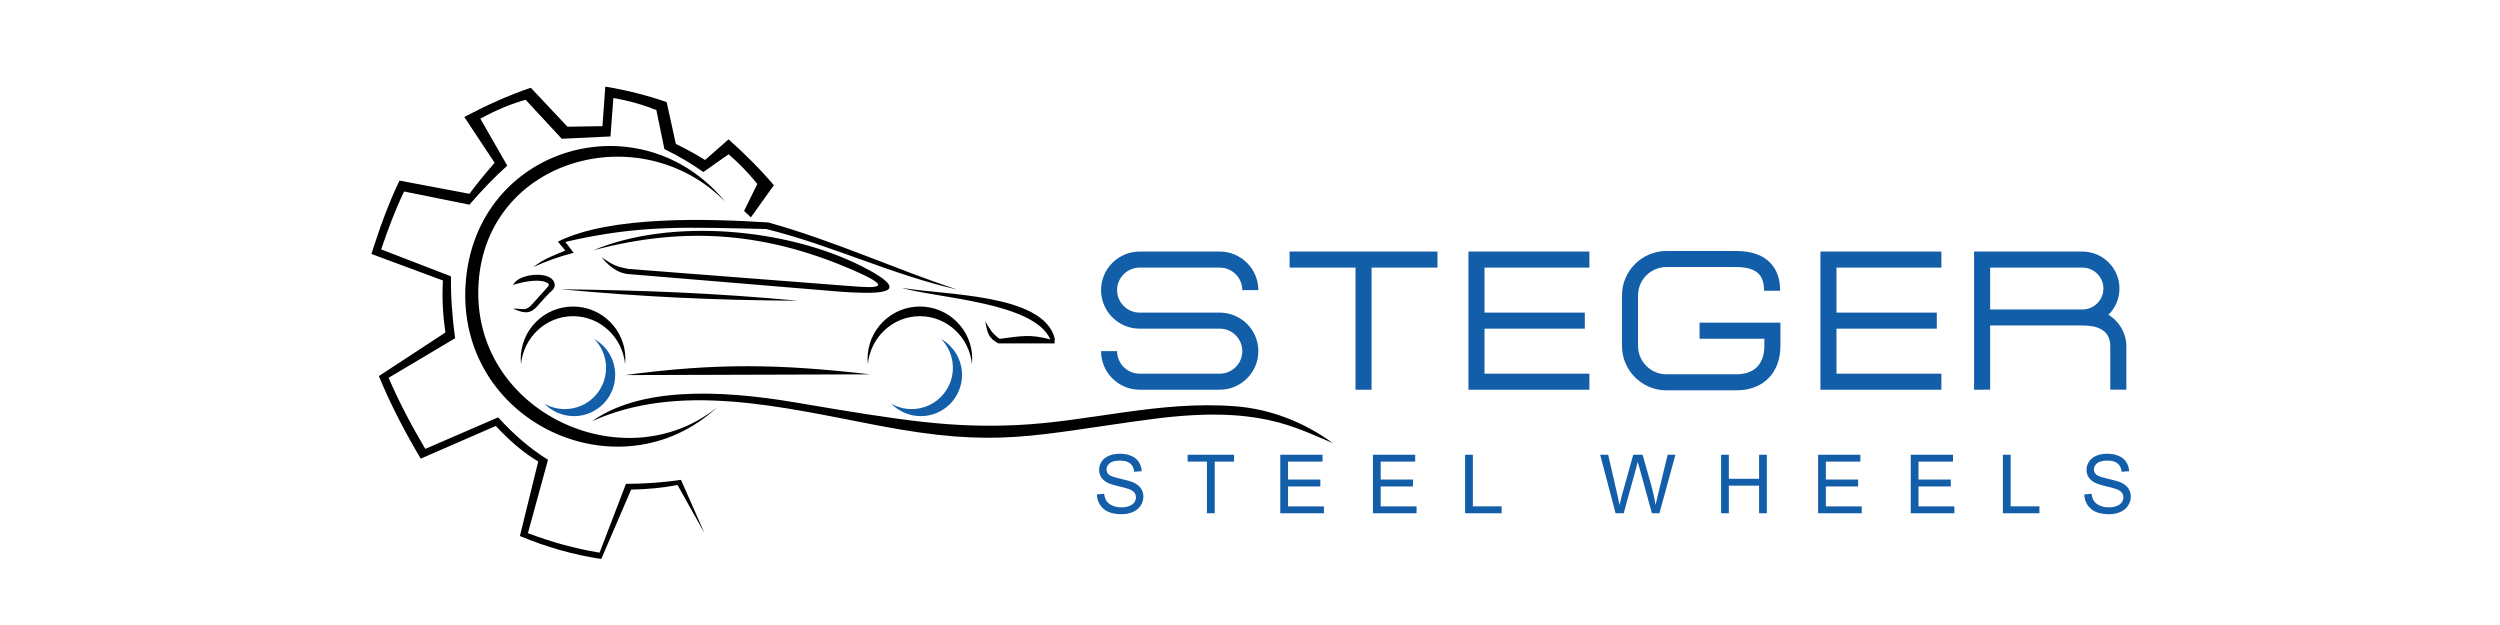
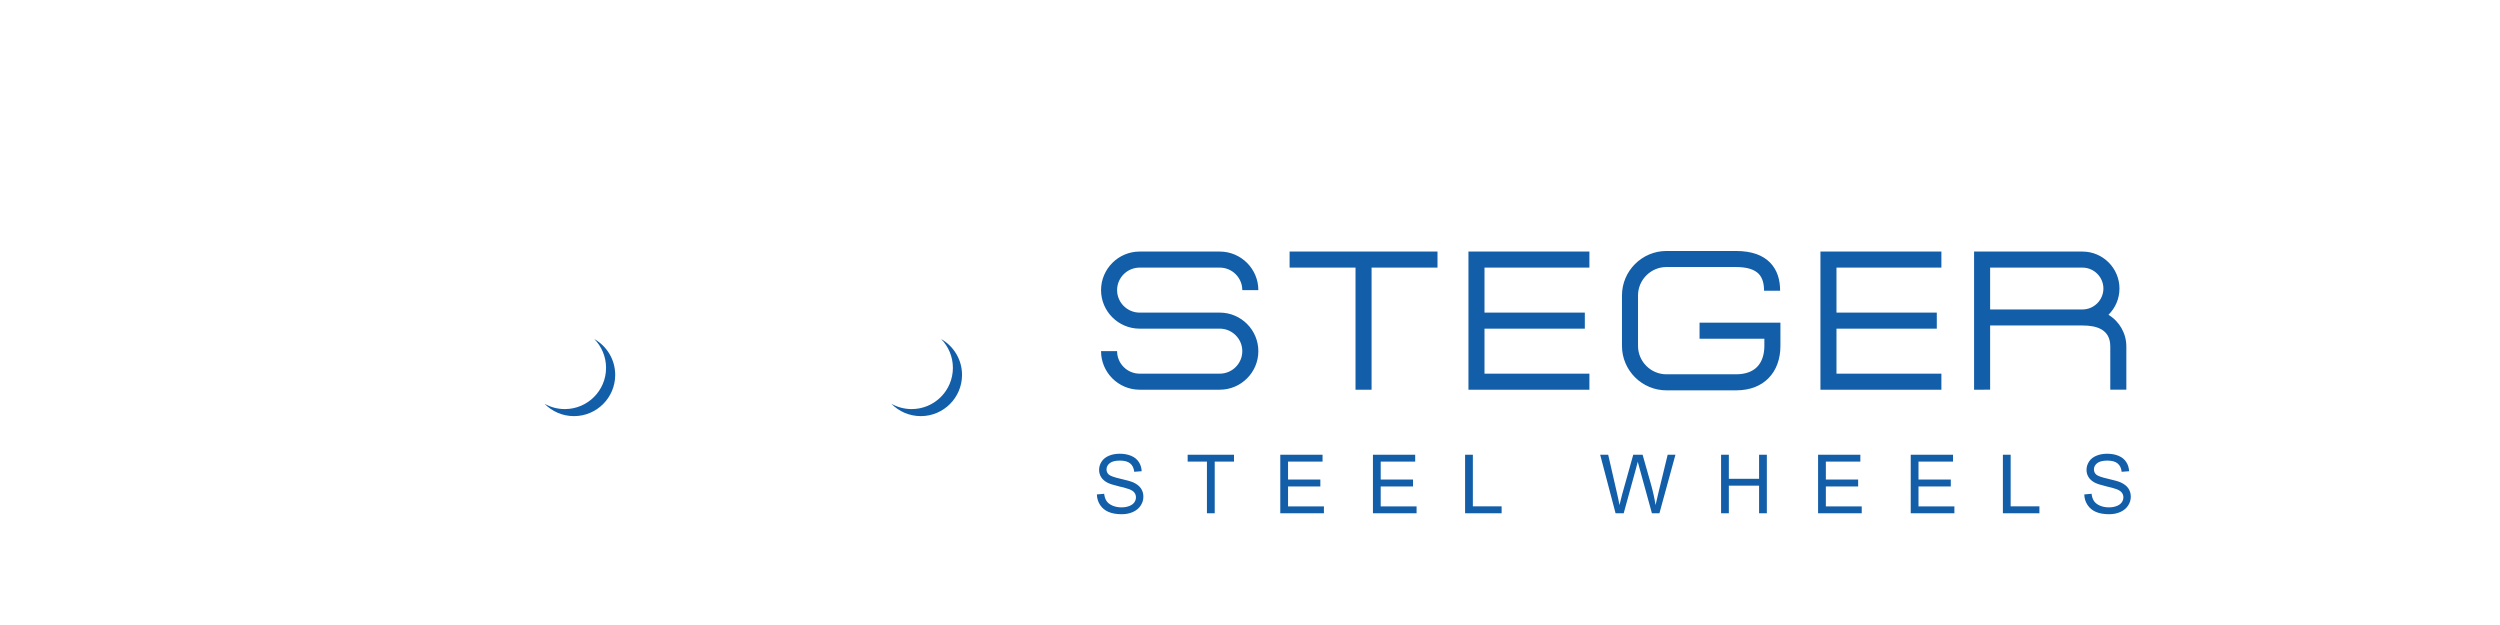
<svg xmlns="http://www.w3.org/2000/svg" version="1.1" id="Слой_1" x="0px" y="0px" viewBox="0 0 160 40" style="enable-background:new 0 0 160 40;" xml:space="preserve">
  <style type="text/css">
	.st0{fill:none;}
	.st1{fill:#23275C;}
	.st2{fill:#C72A13;}
	.st3{fill:#1D1D1B;}
	.st4{fill:#CF1619;}
	.st5{fill:#E3A300;}
	.st6{fill:url(#SVGID_00000059272151183939809630000004540033902463493274_);}
	.st7{fill:url(#SVGID_00000176749408379780066380000012833172864069828755_);}
	.st8{fill:#FFFFFF;}
	.st9{fill:#CA0613;}
	.st10{fill:#E00000;}
	.st11{fill:#BA0022;stroke:#00A6FF;stroke-width:0.25;stroke-miterlimit:10;}
	.st12{fill:#070147;stroke:#00A6FF;stroke-width:0.25;stroke-miterlimit:10;}
	.st13{fill-rule:evenodd;clip-rule:evenodd;}
	.st14{fill:#005D90;}
	.st15{fill:#1E191A;}
	.st16{fill:#216692;}
	.st17{fill:#3180C2;}
	.st18{fill:#3C9CD9;}
	.st19{fill:#80BFE4;}
	.st20{fill:#21619E;}
	.st21{fill:#306582;stroke:#306582;stroke-width:0.25;stroke-miterlimit:10;}
	.st22{fill:#C11317;}
	.st23{fill:#040707;}
	.st24{fill:#C9C9C8;}
	.st25{fill:#22773A;}
	.st26{fill:#28292B;}
	.st27{fill:#CD1B28;}
	.st28{fill:#E00007;}
	.st29{fill:#15476B;}
	.st30{fill:#2B79B7;}
	.st31{fill:#1D5891;}
	.st32{fill:#706F6F;}
	.st33{clip-path:url(#SVGID_00000116230505028680992930000001290140221638523816_);}
	.st34{fill:#FFD400;}
	.st35{clip-path:url(#SVGID_00000029746009513117990530000017302911675235178635_);fill:none;}
	.st36{clip-path:url(#SVGID_00000029746009513117990530000017302911675235178635_);}
	.st37{clip-path:url(#SVGID_00000029746009513117990530000017302911675235178635_);fill:#B51F16;}
	.st38{fill-rule:evenodd;clip-rule:evenodd;fill:#CF1E24;}
	.st39{fill:#61A5D5;}
	.st40{fill:#52606B;}
	.st41{clip-path:url(#SVGID_00000049920405901625072110000002873817928459622577_);fill:none;}
	.st42{fill:#CC2E33;}
	.st43{fill:#DE1C25;}
	.st44{fill:#E11A28;}
	.st45{fill:#FFDF00;}
	.st46{fill:#2B2A29;}
	.st47{fill-rule:evenodd;clip-rule:evenodd;fill:#1D1D1B;}
	.st48{fill-rule:evenodd;clip-rule:evenodd;fill:#1D5891;}
	.st49{fill:#006AAA;}
	.st50{fill:#EF0300;}
	.st51{fill:#B62127;}
	.st52{fill:#575756;}
	.st53{fill-rule:evenodd;clip-rule:evenodd;fill:#135EA9;}
	.st54{fill-rule:evenodd;clip-rule:evenodd;fill:#FD0100;}
</style>
  <rect x="0" y="0" class="st0" width="160" height="40" />
  <g id="Слой_x0020_1_00000004526044811715292750000014845340774241116565_">
    <g id="_11502920336">
      <path class="st53" d="M70.2,31.644l0.466-0.042c0.022,0.188,0.073,0.343,0.154,0.464c0.081,0.121,0.206,0.218,0.377,0.293    c0.17,0.074,0.362,0.112,0.574,0.112c0.189,0,0.356-0.028,0.501-0.085c0.145-0.057,0.252-0.134,0.323-0.233    c0.07-0.099,0.106-0.206,0.106-0.321c0-0.117-0.034-0.219-0.102-0.307c-0.068-0.087-0.18-0.16-0.337-0.22    c-0.1-0.038-0.323-0.099-0.667-0.183c-0.344-0.083-0.585-0.16-0.723-0.233c-0.178-0.094-0.311-0.211-0.398-0.35    c-0.088-0.139-0.132-0.295-0.132-0.466c0-0.19,0.054-0.367,0.161-0.531c0.107-0.165,0.263-0.289,0.47-0.375    c0.206-0.086,0.435-0.128,0.687-0.128c0.277,0,0.522,0.044,0.734,0.134c0.212,0.089,0.375,0.22,0.489,0.395    c0.114,0.173,0.175,0.37,0.184,0.59l-0.476,0.037c-0.026-0.237-0.112-0.415-0.259-0.536c-0.147-0.121-0.365-0.181-0.653-0.181    c-0.3,0-0.519,0.055-0.656,0.165s-0.206,0.242-0.206,0.398c0,0.134,0.049,0.245,0.146,0.332c0.096,0.086,0.344,0.176,0.747,0.267    c0.403,0.091,0.679,0.171,0.829,0.238c0.217,0.1,0.378,0.227,0.482,0.381c0.104,0.153,0.155,0.33,0.155,0.531    c0,0.2-0.057,0.387-0.171,0.563c-0.114,0.176-0.277,0.313-0.491,0.411c-0.213,0.097-0.453,0.146-0.721,0.146    c-0.338,0-0.622-0.05-0.85-0.148c-0.229-0.098-0.408-0.247-0.538-0.446C70.275,32.118,70.207,31.893,70.2,31.644L70.2,31.644z     M77.244,32.847v-3.306h-1.234v-0.44h2.966v0.44h-1.234v3.306H77.244z M81.938,32.847v-3.746h2.705v0.44h-2.208v1.151h2.067v0.44    h-2.067v1.276h2.296v0.44H81.938L81.938,32.847z M87.868,32.847v-3.746h2.704v0.44h-2.207v1.151h2.067v0.44h-2.067v1.276h2.296    v0.44H87.868L87.868,32.847z M93.766,32.847v-3.746h0.497v3.306h1.841v0.44H93.766z M103.396,32.847l-0.986-3.746h0.514    l0.562,2.456c0.061,0.257,0.115,0.513,0.161,0.765c0.098-0.399,0.156-0.629,0.173-0.69l0.708-2.531h0.598l0.537,1.896    c0.132,0.471,0.229,0.913,0.292,1.325c0.05-0.236,0.114-0.507,0.191-0.813l0.585-2.408h0.498l-1.025,3.746h-0.482l-0.785-2.854    c-0.066-0.239-0.106-0.386-0.121-0.44c-0.043,0.171-0.081,0.317-0.114,0.439l-0.785,2.855H103.396L103.396,32.847z     M110.149,32.847v-3.746h0.497v1.543h1.935v-1.543h0.497v3.746h-0.497v-1.763h-1.935v1.763H110.149z M116.357,32.847v-3.746h2.705    v0.44h-2.207v1.151h2.066v0.44h-2.066v1.276h2.296v0.44H116.357L116.357,32.847z M122.287,32.847v-3.746h2.705v0.44h-2.208v1.151    h2.067v0.44h-2.067v1.276h2.297v0.44H122.287L122.287,32.847z M128.185,32.847v-3.746h0.497v3.306h1.841v0.44H128.185z     M133.394,31.644l0.466-0.042c0.022,0.188,0.073,0.343,0.155,0.464c0.081,0.121,0.206,0.218,0.377,0.293    c0.17,0.074,0.361,0.112,0.574,0.112c0.189,0,0.356-0.028,0.501-0.085c0.145-0.057,0.252-0.134,0.323-0.233    c0.07-0.099,0.106-0.206,0.106-0.321c0-0.117-0.034-0.219-0.102-0.307c-0.068-0.087-0.181-0.16-0.337-0.22    c-0.1-0.038-0.323-0.099-0.667-0.183c-0.344-0.083-0.585-0.16-0.723-0.233c-0.179-0.094-0.311-0.211-0.398-0.35    c-0.088-0.139-0.132-0.295-0.132-0.466c0-0.19,0.054-0.367,0.161-0.531c0.107-0.165,0.263-0.289,0.47-0.375    c0.206-0.086,0.435-0.128,0.687-0.128c0.277,0,0.522,0.044,0.734,0.134c0.212,0.089,0.375,0.22,0.489,0.395    c0.114,0.173,0.175,0.37,0.184,0.59l-0.476,0.037c-0.025-0.237-0.112-0.415-0.259-0.536c-0.147-0.121-0.365-0.181-0.653-0.181    c-0.3,0-0.519,0.055-0.656,0.165c-0.137,0.11-0.206,0.242-0.206,0.398c0,0.134,0.049,0.245,0.146,0.332    c0.096,0.086,0.344,0.176,0.747,0.267c0.403,0.091,0.679,0.171,0.829,0.238c0.217,0.1,0.378,0.227,0.482,0.381    c0.104,0.153,0.155,0.33,0.155,0.531c0,0.2-0.057,0.387-0.171,0.563c-0.114,0.176-0.278,0.313-0.491,0.411    c-0.214,0.097-0.453,0.146-0.721,0.146c-0.338,0-0.622-0.05-0.85-0.148c-0.229-0.098-0.408-0.247-0.538-0.446    C133.469,32.118,133.401,31.893,133.394,31.644L133.394,31.644z M126.341,24.942V16.1h6.939c1.302,0,2.366,1.064,2.366,2.366    c0,0.651-0.266,1.243-0.695,1.671l-0.009,0.009c0.706,0.429,1.144,1.194,1.144,2.024v2.77h-1.028v-2.77    c0-1.092-0.874-1.339-1.779-1.339h-5.911v4.109L126.341,24.942L126.341,24.942z M127.368,17.127v2.678h5.911    c0.736,0,1.339-0.603,1.339-1.339c0-0.736-0.604-1.339-1.339-1.339L127.368,17.127L127.368,17.127z M116.508,24.942V16.1h7.741    v1.027h-6.714v2.88h6.42v1.027h-6.42v2.88h6.714v1.027H116.508L116.508,24.942z M108.772,20.65h5.175v1.487    c0,0.81-0.246,1.551-0.776,2.081c-0.474,0.474-1.156,0.764-2.068,0.764h-4.452c-0.783,0-1.494-0.32-2.01-0.835    c-0.515-0.515-0.835-1.226-0.835-2.009v-3.231c0-0.783,0.32-1.494,0.835-2.009c0.516-0.515,1.227-0.835,2.01-0.835h4.452    c1.031,0,1.729,0.281,2.181,0.742c0.465,0.475,0.644,1.106,0.644,1.803H112.9c0-0.445-0.097-0.829-0.347-1.085    c-0.264-0.269-0.722-0.433-1.451-0.433h-4.452c-0.5,0-0.954,0.204-1.283,0.534c-0.33,0.33-0.534,0.784-0.534,1.283v3.231    c0,0.499,0.204,0.953,0.534,1.283c0.329,0.33,0.783,0.534,1.283,0.534h4.452c0.615,0,1.055-0.176,1.342-0.463    c0.324-0.324,0.475-0.809,0.475-1.354v-0.46h-4.148V20.65z M93.981,24.942V16.1h7.741v1.027h-6.714v2.88h6.421v1.027h-6.421v2.88    h6.714v1.027H93.981z M82.534,16.1H92v1.027h-4.219v7.815h-1.028v-7.815h-4.219L82.534,16.1L82.534,16.1z M79.507,18.567    c0-0.396-0.162-0.756-0.423-1.017c-0.261-0.261-0.621-0.423-1.017-0.423h-5.133c-0.396,0-0.756,0.162-1.017,0.423    c-0.261,0.261-0.423,0.621-0.423,1.017c0,0.396,0.162,0.756,0.424,1.017c0.261,0.261,0.621,0.423,1.016,0.423h5.133    c0.679,0,1.296,0.277,1.743,0.724c0.447,0.447,0.724,1.064,0.724,1.743s-0.277,1.296-0.724,1.743    c-0.447,0.447-1.064,0.724-1.743,0.724h-5.133c-0.679,0-1.296-0.277-1.743-0.724c-0.447-0.447-0.724-1.064-0.724-1.743h1.027    c0,0.396,0.162,0.756,0.423,1.017c0.261,0.261,0.621,0.423,1.017,0.423h5.133c0.396,0,0.756-0.162,1.017-0.423    c0.261-0.261,0.423-0.621,0.423-1.017s-0.162-0.756-0.423-1.017c-0.261-0.261-0.621-0.423-1.017-0.423h-5.133    c-0.679,0-1.296-0.277-1.743-0.724c-0.447-0.447-0.724-1.064-0.724-1.743c0-0.679,0.278-1.296,0.724-1.743    c0.447-0.447,1.064-0.724,1.743-0.724h5.133c0.679,0,1.296,0.277,1.743,0.724c0.447,0.447,0.724,1.064,0.724,1.743H79.507    L79.507,18.567z M60.233,21.698c0.798,0.454,1.337,1.312,1.337,2.295c0,1.458-1.182,2.639-2.639,2.639    c-0.739,0-1.408-0.304-1.887-0.794c0.385,0.218,0.829,0.343,1.302,0.343c1.458,0,2.639-1.181,2.639-2.639    C60.985,22.825,60.699,22.174,60.233,21.698z M38.036,21.698c0.798,0.454,1.337,1.312,1.337,2.295    c0,1.458-1.181,2.639-2.639,2.639c-0.739,0-1.407-0.304-1.887-0.794c0.384,0.218,0.828,0.343,1.302,0.343    c1.458,0,2.639-1.181,2.639-2.639C38.788,22.825,38.501,22.174,38.036,21.698L38.036,21.698z" />
-       <path class="st13" d="M46.411,12.907c-5.377-5.477-15.28-2.813-15.784,5.23c-0.515,8.22,9.34,12.727,15.281,7.924    c-6.294,5.815-16.771,0.932-16.103-7.973C30.461,9.343,40.997,6.318,46.411,12.907L46.411,12.907z M58.873,19.618    c1.85,0,3.349,1.499,3.349,3.349c0,0.114-0.006,0.228-0.017,0.339c-0.17-1.724-1.597-3.07-3.332-3.07    c-1.735,0-3.162,1.346-3.332,3.07c-0.011-0.112-0.017-0.225-0.017-0.339C55.524,21.118,57.023,19.618,58.873,19.618L58.873,19.618    z M36.675,19.618c1.849,0,3.349,1.499,3.349,3.349c0,0.114-0.006,0.228-0.017,0.339c-0.17-1.724-1.597-3.07-3.332-3.07    c-1.735,0-3.162,1.346-3.332,3.07c-0.011-0.112-0.017-0.225-0.017-0.339C33.326,21.118,34.826,19.618,36.675,19.618L36.675,19.618    z M37.883,26.963c5.583-2.534,12.094-0.927,18.256,0.258c7.766,1.494,9.963,0.608,17.602-0.401    c6.818-0.9,9.101,0.534,11.558,1.535c-1.888-1.363-4.002-2.182-6.268-2.355c-4.87-0.37-9.319,0.991-13.952,1.204    c-4.157,0.191-7.204-0.262-14.123-1.439C45.788,24.886,40.884,24.829,37.883,26.963L37.883,26.963z M47.619,13.504l0.44,0.404    l1.468-2.055c-0.886-1.045-1.865-2.013-2.899-2.935l-1.504,1.321c-0.612-0.379-1.235-0.721-1.871-1.028l-0.587-2.678    c-1.284-0.441-2.593-0.769-3.926-0.991l-0.184,2.532L36.318,8.11L33.97,5.615c-1.445,0.492-2.86,1.135-4.256,1.871l1.945,2.935    c-0.574,0.649-1.114,1.309-1.615,1.981l-4.476-0.844c-0.713,1.48-1.28,3.07-1.798,4.696l4.577,1.697    c-0.071,1.178,0.007,2.274,0.156,3.33l-4.256,2.788c0.77,1.871,1.689,3.609,2.678,5.284l4.807-2.092    c0.839,0.901,1.729,1.692,2.715,2.275l-1.174,4.769c1.689,0.704,3.423,1.205,5.21,1.468l1.908-4.439    c0.991-0.017,1.981-0.106,2.972-0.294l1.724,3.082l-1.504-3.412c-1.174,0.176-2.348,0.253-3.522,0.257l-1.688,4.403    c-1.593-0.262-3.115-0.692-4.586-1.248l1.284-4.696c-1.183-0.734-2.23-1.663-3.192-2.715l-4.66,2.018    c-0.862-1.449-1.657-2.955-2.348-4.55l4.256-2.532c-0.177-1.31-0.284-2.628-0.266-3.962l-4.467-1.724    c0.448-1.319,0.923-2.583,1.468-3.706l4.182,0.844c0.785-0.908,1.588-1.758,2.422-2.495l-1.724-3.008    c0.978-0.537,1.944-0.943,2.898-1.211l2.312,2.495l3.119-0.147l0.184-2.458c0.954,0.158,1.871,0.417,2.752,0.771l0.514,2.495    c0.905,0.44,1.736,0.93,2.495,1.468l1.615-1.137c0.655,0.57,1.276,1.191,1.834,1.908L47.619,13.504L47.619,13.504z M40.006,24.006    l15.685-0.048C49.859,23.288,45.833,23.224,40.006,24.006z M35.312,17.85c0.211,0.189,0.273,0.468,0.063,0.703    c-1.228,1.102-1.151,1.836-2.541,1.196c0.79,0,0.796,0.204,1.312-0.373l0.85-0.949c0.167-0.186,0.205-0.255-0.088-0.378    c-0.513-0.214-1.646,0.025-2.069,0.193C33.139,17.564,34.775,17.369,35.312,17.85L35.312,17.85z M35.869,18.512    c5.404,0.071,9.806,0.237,15.208,0.734C45.648,19.213,41.261,19.004,35.869,18.512L35.869,18.512z M34.126,17.099    c0.711-0.559,1.234-0.712,2.055-1.064l-0.477-0.569c3.369-1.685,9.666-1.466,13.465-1.229c4.125,1.135,8.365,3.082,12.089,4.292    c-4.163-0.939-7.995-2.824-12.217-3.871c-4.966-0.107-8.059-0.298-12.86,0.826l0.532,0.697    C35.716,16.434,34.879,16.75,34.126,17.099L34.126,17.099z M57.7,18.42c2.782,0.479,9.033,0.367,9.796,3.21v0.349H63.9    c-0.665-0.347-0.706-0.701-0.844-1.413c0.31,0.516,0.421,0.76,0.917,1.119c1.362-0.164,1.885-0.322,3.247,0.037    C66.177,19.326,59.966,19.091,57.7,18.42L57.7,18.42z M37.979,16.017c4.943-2.078,12.37-1.427,17.231,1.053    c3.717,1.897,0.513,1.721-1.308,1.608l-13.685-1.137c-0.378-0.032-1.007-0.202-1.724-1.082c0.73,0.486,0.852,0.582,1.724,0.752    l13.759,1.064c1.284,0.086,3.707,0.4,0.98-0.826C49.293,14.901,44.011,14.41,37.979,16.017L37.979,16.017z" />
    </g>
  </g>
</svg>